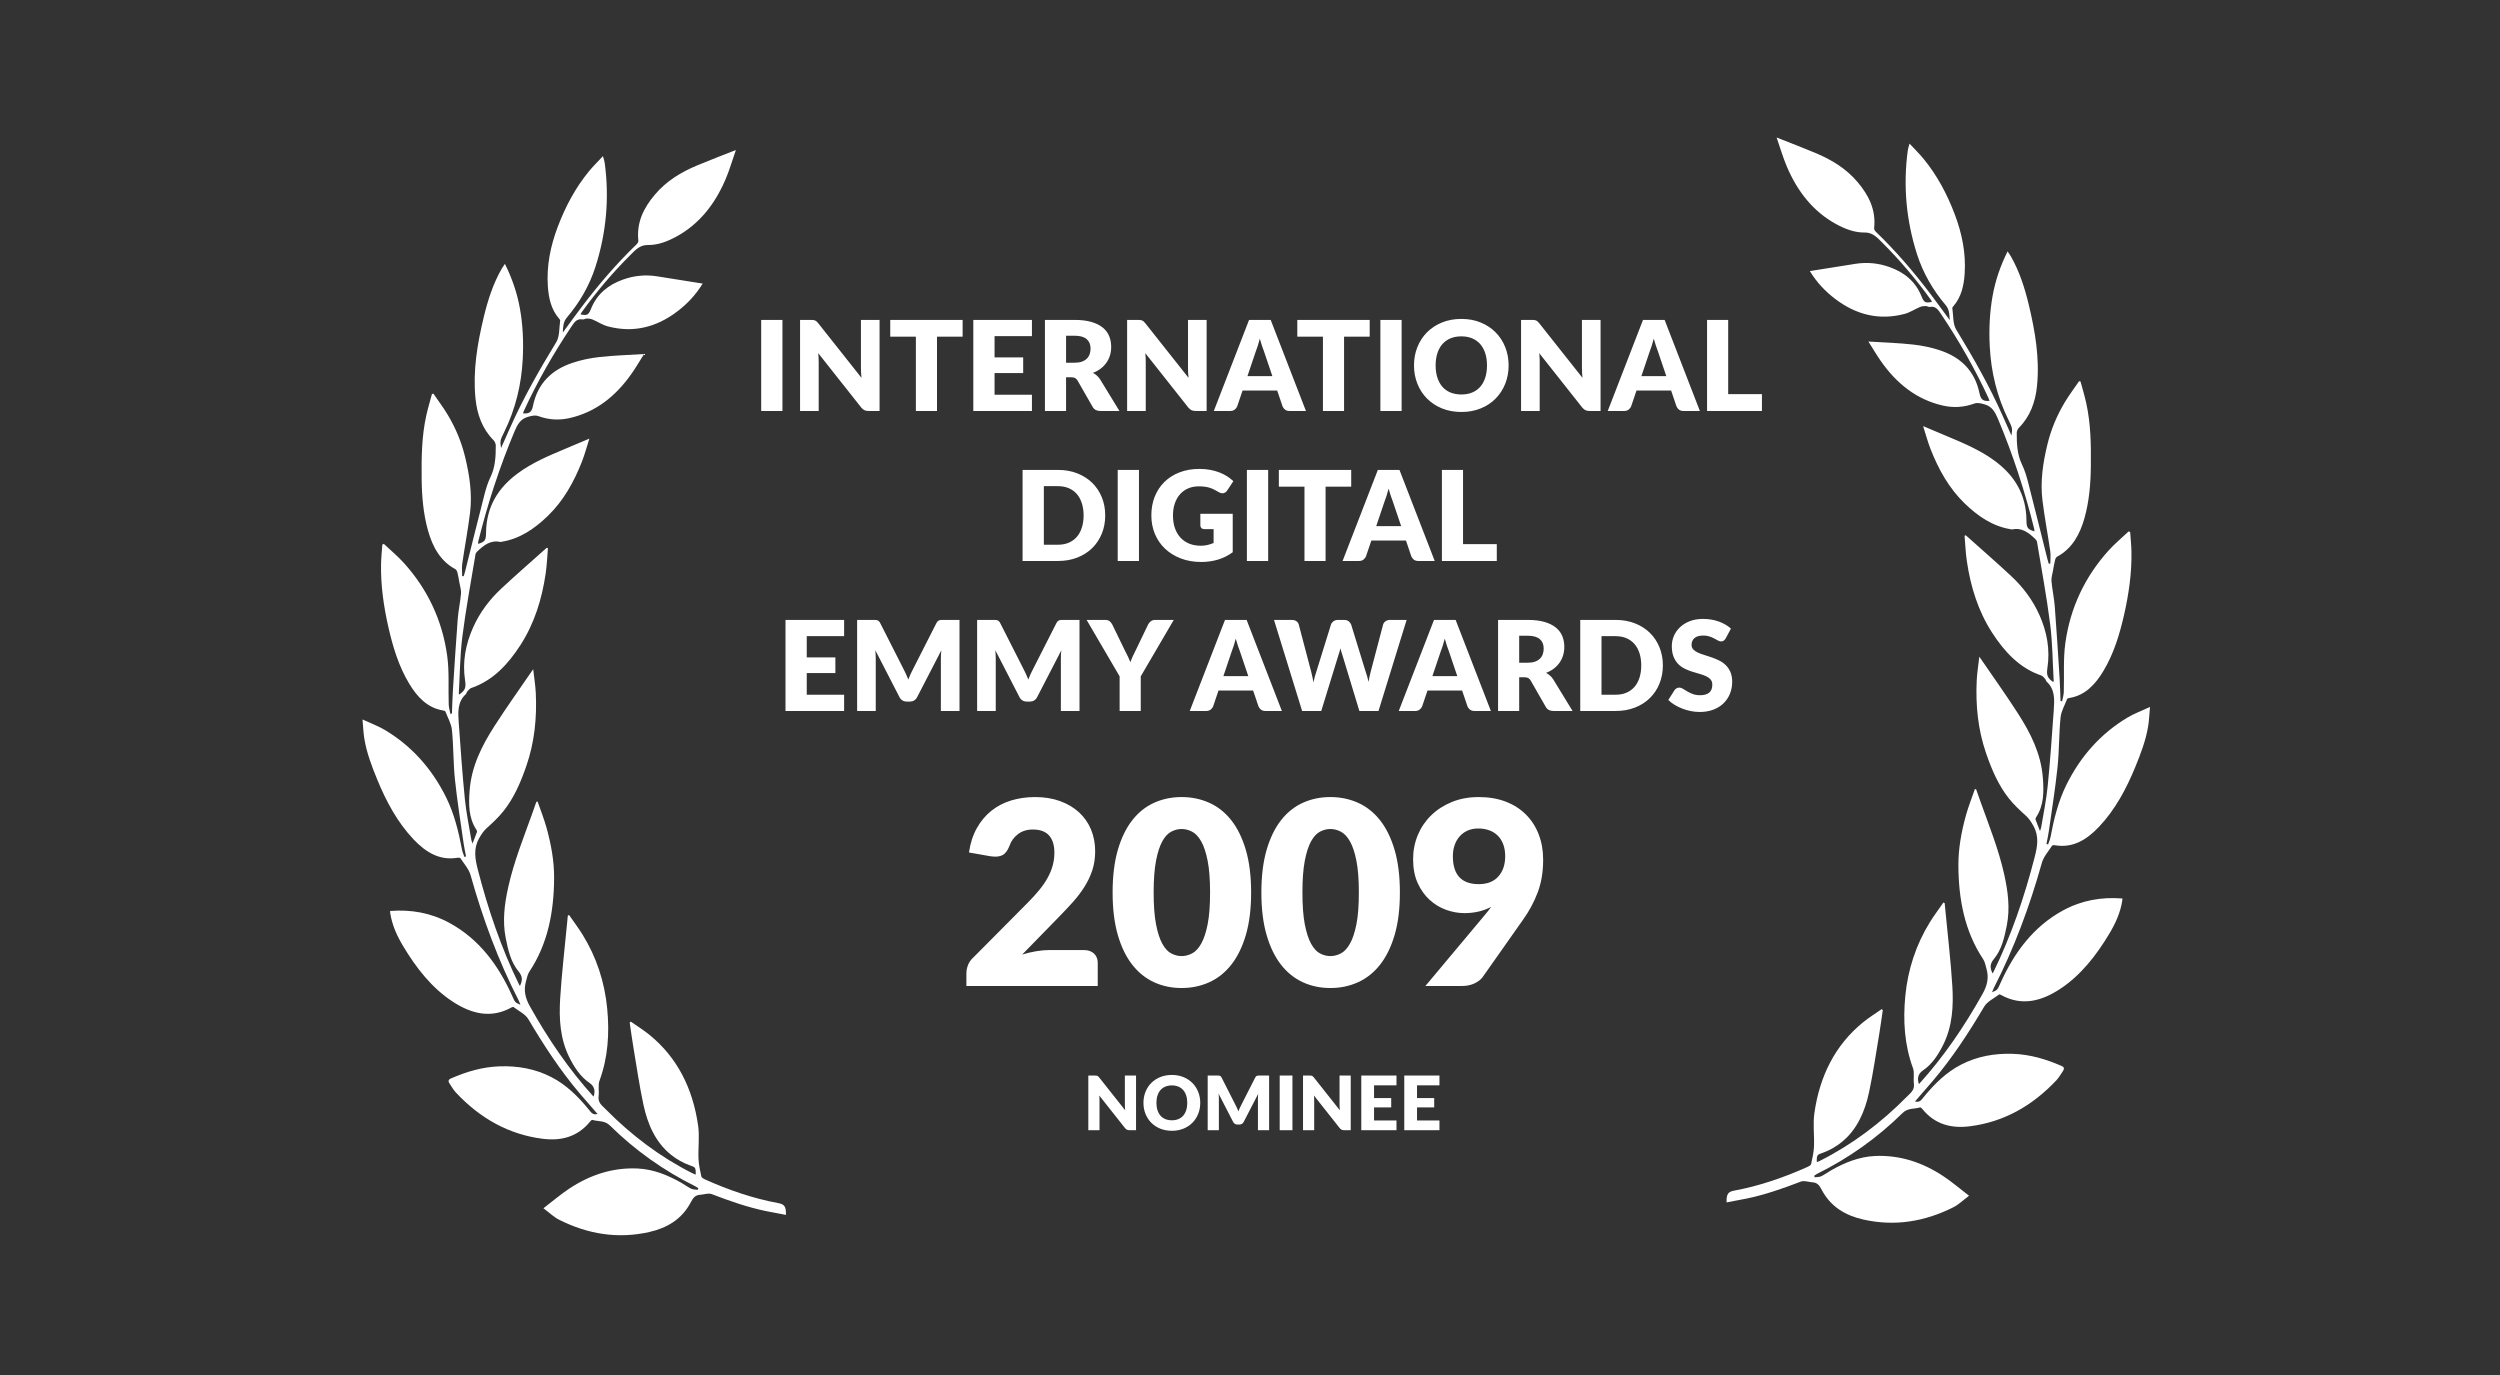
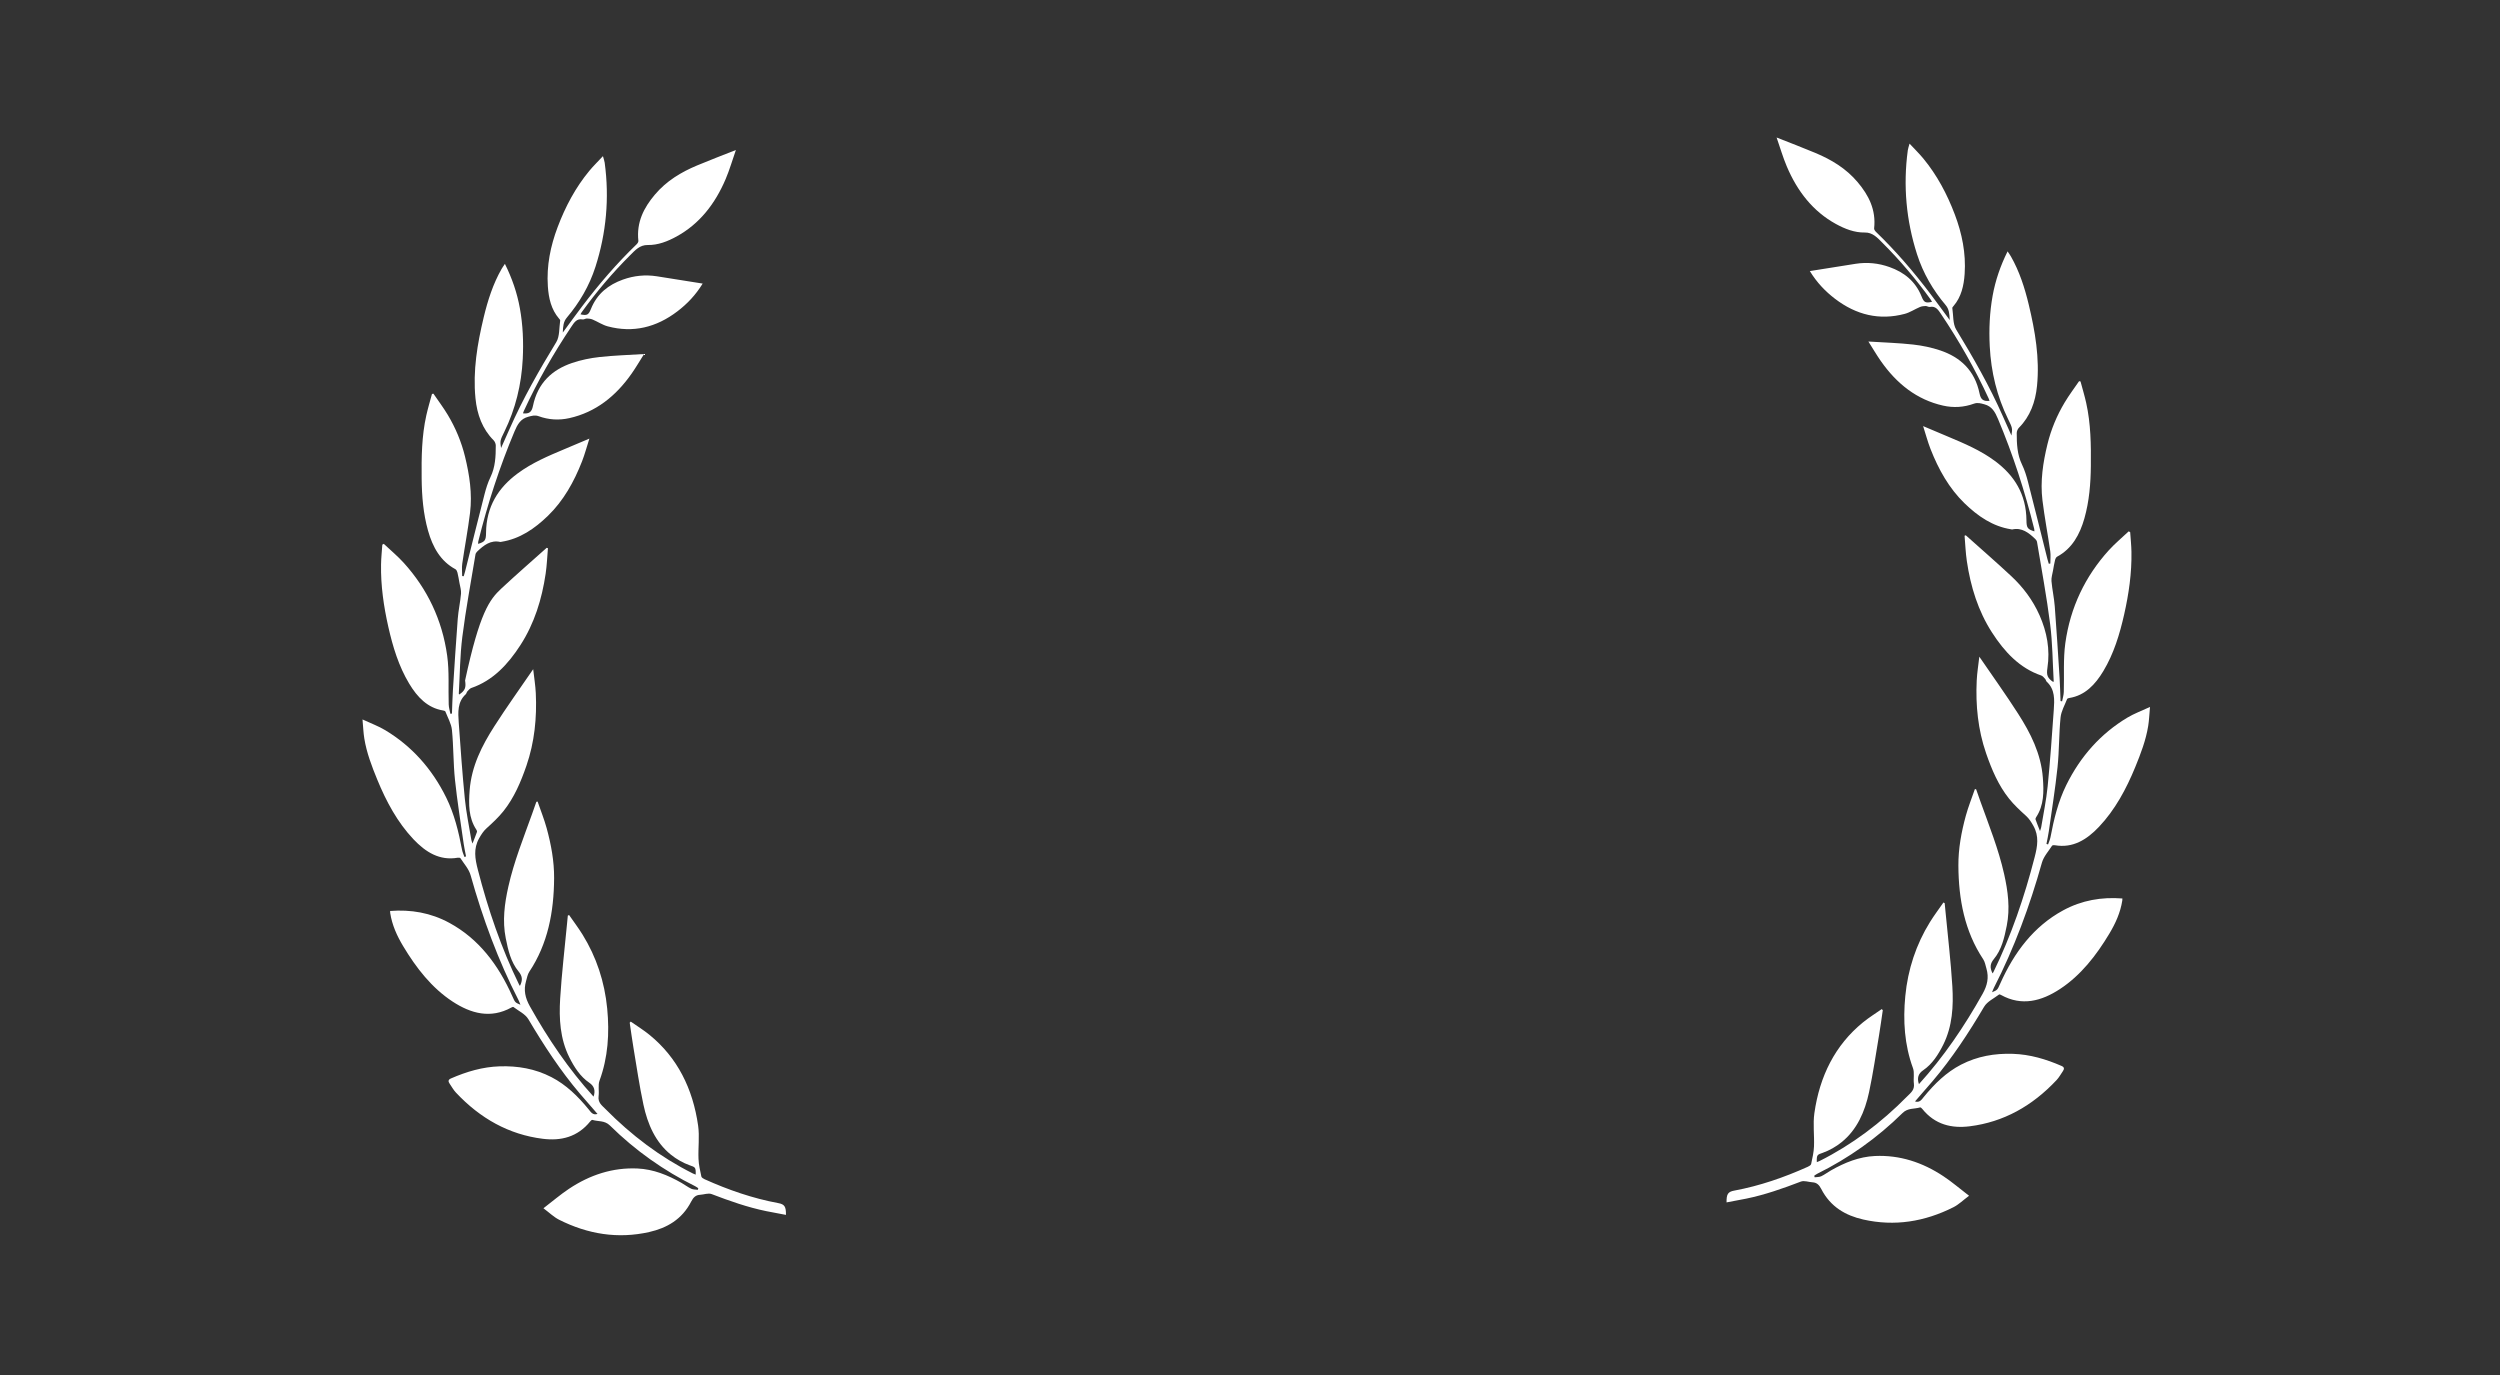
<svg xmlns="http://www.w3.org/2000/svg" xmlns:ns1="http://www.bohemiancoding.com/sketch/ns" width="200px" height="110px" viewBox="0 0 200 110" version="1.1">
  <rect x="0" y="0" width="200" height="110" fill="#333333" stroke="none" />
  <title>GS-EMMY2009</title>
  <desc>Created with Sketch.</desc>
  <defs />
  <g id="Page-1" stroke="none" stroke-width="1" fill="none" fill-rule="evenodd" ns1:type="MSPage">
    <g id="Awards" ns1:type="MSArtboardGroup" transform="translate(-457, -1099)">
      <g id="GS-EMMY2009" ns1:type="MSLayerGroup" transform="translate(457, 1099)">
        <g id="Palmes" transform="translate(29, 11)" fill="#FFFFFF" ns1:type="MSShapeGroup">
          <g id="Palme">
            <g transform="translate(0, 1)">
-               <path d="M26.655,81.971 C26.677,81.355 26.604,81.378 26.165,81.219 C25.637,81.028 25.116,80.733 24.668,80.371 C23.44,79.379 22.809,77.943 22.473,76.365 C22.151,74.859 21.93,73.327 21.674,71.805 C21.563,71.144 21.475,70.478 21.377,69.815 C21.404,69.785 21.432,69.756 21.459,69.727 C21.964,70.081 22.49,70.404 22.969,70.796 C25.192,72.611 26.429,75.089 26.85,78.053 C26.973,78.919 26.844,79.825 26.88,80.711 C26.898,81.184 27.01,81.655 27.108,82.12 C27.128,82.212 27.269,82.294 27.37,82.34 C29.274,83.197 31.228,83.871 33.262,84.249 C33.766,84.342 33.886,84.528 33.876,85.192 C33.347,85.091 32.825,84.999 32.305,84.892 C30.808,84.585 29.366,84.077 27.931,83.527 C27.661,83.424 27.315,83.567 27.003,83.584 C26.665,83.603 26.471,83.783 26.301,84.116 C25.565,85.553 24.348,86.243 22.938,86.562 C20.434,87.128 18.025,86.738 15.718,85.574 C15.308,85.367 14.956,85.02 14.475,84.661 C15.219,84.09 15.844,83.553 16.519,83.104 C18.201,81.985 20.025,81.389 22.007,81.48 C23.266,81.538 24.419,82.003 25.524,82.633 C25.787,82.783 26.033,82.974 26.304,83.101 C26.461,83.175 26.653,83.159 26.829,83.184 C26.84,83.141 26.851,83.099 26.861,83.056 C26.779,83.003 26.7,82.94 26.613,82.897 C24.115,81.657 21.832,80.049 19.793,78.039 C19.368,77.62 18.858,77.737 18.392,77.592 C18.347,77.579 18.264,77.655 18.22,77.71 C17.199,78.978 15.864,79.283 14.422,79.103 C11.72,78.766 9.416,77.479 7.473,75.405 C7.279,75.198 7.135,74.935 6.971,74.695 C6.846,74.514 6.845,74.376 7.07,74.278 C8.325,73.73 9.609,73.35 10.971,73.307 C12.415,73.261 13.802,73.492 15.119,74.173 C16.293,74.78 17.235,75.703 18.092,76.749 C18.268,76.964 18.423,77.237 18.8,77.115 C18.316,76.557 17.847,76.027 17.388,75.487 C15.834,73.658 14.513,71.639 13.273,69.544 C13.018,69.113 12.485,68.877 12.074,68.56 C12.043,68.537 11.962,68.574 11.912,68.601 C10.252,69.518 8.675,69.087 7.204,68.123 C5.543,67.034 4.301,65.444 3.246,63.681 C2.761,62.871 2.368,62.013 2.217,61.044 C2.209,60.995 2.211,60.944 2.208,60.878 C3.872,60.749 5.455,61.017 6.952,61.831 C9.294,63.104 10.862,65.172 11.987,67.7 C12.208,68.195 12.202,68.198 12.635,68.381 C12.572,68.227 12.534,68.112 12.48,68.007 C10.856,64.837 9.623,61.49 8.648,58.018 C8.508,57.521 8.123,57.104 7.838,56.661 C7.806,56.611 7.683,56.606 7.607,56.619 C6.176,56.866 5.058,56.179 4.082,55.147 C2.797,53.787 1.903,52.131 1.176,50.357 C0.743,49.299 0.332,48.23 0.145,47.081 C0.071,46.625 0.055,46.157 0,45.556 C0.679,45.872 1.277,46.088 1.819,46.415 C3.926,47.682 5.556,49.487 6.699,51.809 C7.343,53.115 7.69,54.534 7.962,55.98 C8,56.178 8.089,56.364 8.155,56.556 C8.198,56.542 8.241,56.527 8.284,56.513 C8.221,56.181 8.144,55.852 8.097,55.518 C7.855,53.808 7.579,52.102 7.398,50.384 C7.26,49.064 7.287,47.724 7.156,46.403 C7.105,45.895 6.821,45.413 6.632,44.925 C6.613,44.876 6.513,44.848 6.448,44.838 C5.203,44.636 4.385,43.773 3.732,42.686 C2.898,41.298 2.424,39.741 2.064,38.142 C1.695,36.505 1.455,34.846 1.484,33.153 C1.493,32.626 1.55,32.101 1.585,31.574 C1.624,31.552 1.663,31.529 1.702,31.506 C2.238,32.012 2.807,32.483 3.304,33.031 C5.174,35.098 6.376,37.576 6.774,40.453 C6.951,41.732 6.854,43.056 6.897,44.359 C6.905,44.61 6.985,44.857 7.032,45.106 C7.073,45.099 7.115,45.092 7.156,45.085 C7.181,44.469 7.193,43.852 7.232,43.237 C7.354,41.324 7.473,39.411 7.62,37.501 C7.672,36.828 7.823,36.164 7.882,35.491 C7.906,35.216 7.807,34.927 7.759,34.646 C7.71,34.365 7.664,34.082 7.596,33.806 C7.572,33.705 7.51,33.578 7.433,33.536 C6.245,32.897 5.617,31.78 5.243,30.453 C4.861,29.096 4.747,27.697 4.732,26.284 C4.714,24.585 4.735,22.889 5.106,21.226 C5.234,20.65 5.406,20.086 5.558,19.517 C5.596,19.509 5.635,19.501 5.673,19.493 C6.06,20.061 6.475,20.609 6.829,21.202 C7.444,22.231 7.913,23.345 8.203,24.535 C8.56,26.002 8.79,27.5 8.604,29.02 C8.437,30.384 8.177,31.734 7.98,33.095 C7.933,33.417 7.973,33.754 7.973,34.083 C8.014,34.089 8.056,34.094 8.097,34.099 C8.134,33.974 8.175,33.85 8.207,33.723 C8.723,31.666 9.231,29.607 9.759,27.554 C9.881,27.079 10.028,26.601 10.238,26.168 C10.627,25.367 10.662,24.509 10.662,23.641 C10.662,23.498 10.582,23.316 10.483,23.217 C9.585,22.314 9.166,21.157 9.038,19.868 C8.82,17.655 9.188,15.506 9.698,13.377 C10.023,12.023 10.444,10.713 11.125,9.518 C11.197,9.391 11.285,9.274 11.393,9.11 C11.967,10.266 12.367,11.427 12.589,12.656 C12.831,13.993 12.889,15.346 12.82,16.708 C12.716,18.768 12.24,20.713 11.352,22.531 C11.012,23.225 10.991,23.261 11.084,23.843 C11.327,23.297 11.544,22.814 11.758,22.33 C12.833,19.894 14.136,17.61 15.506,15.363 C15.78,14.914 15.727,14.222 15.815,13.64 C15.822,13.595 15.759,13.53 15.72,13.484 C15.097,12.76 14.891,11.852 14.828,10.904 C14.717,9.258 15.04,7.684 15.609,6.174 C16.231,4.526 17.045,2.997 18.144,1.67 C18.47,1.276 18.836,0.922 19.236,0.491 C19.297,0.717 19.355,0.867 19.376,1.022 C19.759,3.861 19.503,6.636 18.638,9.339 C18.147,10.872 17.355,12.216 16.351,13.404 C16.072,13.733 16.042,14.1 16.023,14.604 C16.574,13.856 17.058,13.186 17.555,12.528 C18.901,10.749 20.344,9.071 21.929,7.543 C21.998,7.477 22.079,7.355 22.07,7.271 C21.905,5.777 22.51,4.615 23.386,3.576 C24.319,2.468 25.497,1.769 26.762,1.238 C27.753,0.821 28.757,0.442 29.872,0 C29.584,0.827 29.363,1.593 29.056,2.316 C28.209,4.313 26.958,5.911 25.135,6.914 C24.405,7.315 23.635,7.616 22.82,7.601 C22.182,7.589 21.808,8.023 21.419,8.41 C20.009,9.815 18.713,11.342 17.532,12.984 C17.498,13.032 17.473,13.088 17.439,13.147 C17.964,13.265 18.085,13.191 18.272,12.724 C18.772,11.477 19.695,10.774 20.837,10.366 C21.722,10.05 22.626,9.96 23.547,10.103 C24.752,10.29 25.956,10.486 27.213,10.686 C26.649,11.609 25.972,12.311 25.201,12.901 C23.504,14.198 21.643,14.648 19.621,14.109 C19.202,13.997 18.817,13.736 18.41,13.563 C18.268,13.503 18.106,13.483 17.953,13.481 C17.837,13.478 17.715,13.575 17.607,13.554 C17.142,13.462 16.935,13.798 16.705,14.142 C15.273,16.278 13.994,18.517 12.904,20.885 C12.877,20.942 12.86,21.004 12.837,21.067 C13.329,21.124 13.536,20.967 13.634,20.486 C14.018,18.617 15.185,17.577 16.763,17.039 C17.472,16.798 18.218,16.645 18.957,16.563 C20.103,16.435 21.257,16.403 22.528,16.322 C22.169,16.888 21.873,17.398 21.538,17.877 C20.259,19.706 18.648,20.979 16.553,21.449 C15.713,21.638 14.895,21.586 14.092,21.296 C13.788,21.187 13.543,21.266 13.248,21.345 C12.645,21.507 12.396,21.954 12.159,22.518 C10.965,25.361 10.01,28.297 9.262,31.316 C9.248,31.376 9.253,31.441 9.249,31.511 C9.794,31.343 9.878,31.224 9.883,30.637 C9.902,28.526 10.864,27.021 12.406,25.879 C13.569,25.018 14.866,24.474 16.163,23.928 C16.793,23.663 17.422,23.396 18.151,23.088 C17.939,23.749 17.783,24.342 17.564,24.905 C16.921,26.552 16.078,28.057 14.842,29.258 C13.767,30.302 12.58,31.111 11.125,31.342 C11.09,31.347 11.053,31.363 11.02,31.356 C10.261,31.184 9.708,31.613 9.183,32.115 C9.118,32.177 9.052,32.269 9.038,32.357 C8.677,34.547 8.267,36.73 7.988,38.933 C7.797,40.44 7.791,41.975 7.704,43.497 C7.703,43.518 7.728,43.54 7.74,43.56 C8.212,43.242 8.293,43.005 8.207,42.438 C7.98,40.958 8.247,39.555 8.836,38.224 C9.378,36.998 10.163,35.963 11.103,35.087 C12.295,33.975 13.523,32.909 14.736,31.824 C14.769,31.835 14.802,31.846 14.835,31.857 C14.777,32.534 14.752,33.217 14.653,33.887 C14.351,35.942 13.749,37.875 12.644,39.593 C11.634,41.162 10.426,42.449 8.705,43.039 C8.584,43.08 8.483,43.208 8.388,43.312 C8.331,43.374 8.318,43.488 8.258,43.542 C7.59,44.152 7.641,44.985 7.698,45.798 C7.843,47.838 7.985,49.88 8.188,51.914 C8.297,53.011 8.527,54.093 8.705,55.181 C8.716,55.252 8.747,55.319 8.8,55.485 C8.943,55.118 9.057,54.839 9.157,54.555 C9.173,54.509 9.142,54.427 9.111,54.38 C8.476,53.422 8.488,52.327 8.572,51.226 C8.719,49.284 9.559,47.646 10.547,46.102 C11.522,44.577 12.576,43.113 13.655,41.535 C13.733,42.231 13.834,42.837 13.863,43.447 C13.957,45.432 13.761,47.376 13.117,49.25 C12.665,50.563 12.126,51.827 11.278,52.889 C10.874,53.395 10.396,53.837 9.921,54.266 C9.669,54.495 9.506,54.753 9.334,55.056 C8.859,55.897 9.003,56.7 9.227,57.571 C10.048,60.763 11.101,63.851 12.532,66.778 C12.549,66.811 12.573,66.84 12.595,66.872 C12.832,66.407 12.792,66.09 12.489,65.722 C11.866,64.968 11.652,64.019 11.46,63.06 C11.18,61.658 11.364,60.287 11.67,58.922 C12.12,56.915 12.882,55.031 13.567,53.116 C13.682,52.794 13.794,52.47 13.908,52.146 C13.941,52.139 13.975,52.132 14.008,52.124 C14.253,52.835 14.535,53.533 14.734,54.258 C15.09,55.558 15.337,56.889 15.329,58.254 C15.313,60.952 14.83,63.506 13.343,65.741 C13.205,65.948 13.159,66.232 13.085,66.485 C12.873,67.213 13.019,67.839 13.389,68.502 C14.851,71.115 16.508,73.552 18.485,75.731 C18.655,75.234 18.531,74.883 18.147,74.622 C17.418,74.124 16.941,73.38 16.537,72.569 C15.807,71.1 15.714,69.494 15.813,67.888 C15.936,65.887 16.174,63.894 16.363,61.897 C16.383,61.682 16.404,61.467 16.425,61.252 C16.459,61.235 16.492,61.217 16.525,61.199 C16.887,61.722 17.27,62.228 17.605,62.769 C18.713,64.56 19.371,66.546 19.577,68.691 C19.765,70.654 19.646,72.588 18.961,74.455 C18.828,74.817 18.943,75.28 18.888,75.688 C18.819,76.204 19.147,76.428 19.421,76.706 C21.513,78.829 23.835,80.576 26.43,81.878 C26.493,81.91 26.56,81.932 26.655,81.971" />
+               <path d="M26.655,81.971 C26.677,81.355 26.604,81.378 26.165,81.219 C25.637,81.028 25.116,80.733 24.668,80.371 C23.44,79.379 22.809,77.943 22.473,76.365 C22.151,74.859 21.93,73.327 21.674,71.805 C21.563,71.144 21.475,70.478 21.377,69.815 C21.404,69.785 21.432,69.756 21.459,69.727 C21.964,70.081 22.49,70.404 22.969,70.796 C25.192,72.611 26.429,75.089 26.85,78.053 C26.973,78.919 26.844,79.825 26.88,80.711 C26.898,81.184 27.01,81.655 27.108,82.12 C27.128,82.212 27.269,82.294 27.37,82.34 C29.274,83.197 31.228,83.871 33.262,84.249 C33.766,84.342 33.886,84.528 33.876,85.192 C33.347,85.091 32.825,84.999 32.305,84.892 C30.808,84.585 29.366,84.077 27.931,83.527 C27.661,83.424 27.315,83.567 27.003,83.584 C26.665,83.603 26.471,83.783 26.301,84.116 C25.565,85.553 24.348,86.243 22.938,86.562 C20.434,87.128 18.025,86.738 15.718,85.574 C15.308,85.367 14.956,85.02 14.475,84.661 C15.219,84.09 15.844,83.553 16.519,83.104 C18.201,81.985 20.025,81.389 22.007,81.48 C23.266,81.538 24.419,82.003 25.524,82.633 C25.787,82.783 26.033,82.974 26.304,83.101 C26.461,83.175 26.653,83.159 26.829,83.184 C26.84,83.141 26.851,83.099 26.861,83.056 C26.779,83.003 26.7,82.94 26.613,82.897 C24.115,81.657 21.832,80.049 19.793,78.039 C19.368,77.62 18.858,77.737 18.392,77.592 C18.347,77.579 18.264,77.655 18.22,77.71 C17.199,78.978 15.864,79.283 14.422,79.103 C11.72,78.766 9.416,77.479 7.473,75.405 C7.279,75.198 7.135,74.935 6.971,74.695 C6.846,74.514 6.845,74.376 7.07,74.278 C8.325,73.73 9.609,73.35 10.971,73.307 C12.415,73.261 13.802,73.492 15.119,74.173 C16.293,74.78 17.235,75.703 18.092,76.749 C18.268,76.964 18.423,77.237 18.8,77.115 C18.316,76.557 17.847,76.027 17.388,75.487 C15.834,73.658 14.513,71.639 13.273,69.544 C13.018,69.113 12.485,68.877 12.074,68.56 C12.043,68.537 11.962,68.574 11.912,68.601 C10.252,69.518 8.675,69.087 7.204,68.123 C5.543,67.034 4.301,65.444 3.246,63.681 C2.761,62.871 2.368,62.013 2.217,61.044 C2.209,60.995 2.211,60.944 2.208,60.878 C3.872,60.749 5.455,61.017 6.952,61.831 C9.294,63.104 10.862,65.172 11.987,67.7 C12.208,68.195 12.202,68.198 12.635,68.381 C12.572,68.227 12.534,68.112 12.48,68.007 C10.856,64.837 9.623,61.49 8.648,58.018 C8.508,57.521 8.123,57.104 7.838,56.661 C7.806,56.611 7.683,56.606 7.607,56.619 C6.176,56.866 5.058,56.179 4.082,55.147 C2.797,53.787 1.903,52.131 1.176,50.357 C0.743,49.299 0.332,48.23 0.145,47.081 C0.071,46.625 0.055,46.157 0,45.556 C0.679,45.872 1.277,46.088 1.819,46.415 C3.926,47.682 5.556,49.487 6.699,51.809 C7.343,53.115 7.69,54.534 7.962,55.98 C8,56.178 8.089,56.364 8.155,56.556 C8.198,56.542 8.241,56.527 8.284,56.513 C8.221,56.181 8.144,55.852 8.097,55.518 C7.855,53.808 7.579,52.102 7.398,50.384 C7.26,49.064 7.287,47.724 7.156,46.403 C7.105,45.895 6.821,45.413 6.632,44.925 C6.613,44.876 6.513,44.848 6.448,44.838 C5.203,44.636 4.385,43.773 3.732,42.686 C2.898,41.298 2.424,39.741 2.064,38.142 C1.695,36.505 1.455,34.846 1.484,33.153 C1.493,32.626 1.55,32.101 1.585,31.574 C1.624,31.552 1.663,31.529 1.702,31.506 C2.238,32.012 2.807,32.483 3.304,33.031 C5.174,35.098 6.376,37.576 6.774,40.453 C6.951,41.732 6.854,43.056 6.897,44.359 C6.905,44.61 6.985,44.857 7.032,45.106 C7.073,45.099 7.115,45.092 7.156,45.085 C7.181,44.469 7.193,43.852 7.232,43.237 C7.354,41.324 7.473,39.411 7.62,37.501 C7.672,36.828 7.823,36.164 7.882,35.491 C7.906,35.216 7.807,34.927 7.759,34.646 C7.71,34.365 7.664,34.082 7.596,33.806 C7.572,33.705 7.51,33.578 7.433,33.536 C6.245,32.897 5.617,31.78 5.243,30.453 C4.861,29.096 4.747,27.697 4.732,26.284 C4.714,24.585 4.735,22.889 5.106,21.226 C5.234,20.65 5.406,20.086 5.558,19.517 C5.596,19.509 5.635,19.501 5.673,19.493 C6.06,20.061 6.475,20.609 6.829,21.202 C7.444,22.231 7.913,23.345 8.203,24.535 C8.56,26.002 8.79,27.5 8.604,29.02 C8.437,30.384 8.177,31.734 7.98,33.095 C7.933,33.417 7.973,33.754 7.973,34.083 C8.014,34.089 8.056,34.094 8.097,34.099 C8.134,33.974 8.175,33.85 8.207,33.723 C8.723,31.666 9.231,29.607 9.759,27.554 C9.881,27.079 10.028,26.601 10.238,26.168 C10.627,25.367 10.662,24.509 10.662,23.641 C10.662,23.498 10.582,23.316 10.483,23.217 C9.585,22.314 9.166,21.157 9.038,19.868 C8.82,17.655 9.188,15.506 9.698,13.377 C10.023,12.023 10.444,10.713 11.125,9.518 C11.197,9.391 11.285,9.274 11.393,9.11 C11.967,10.266 12.367,11.427 12.589,12.656 C12.831,13.993 12.889,15.346 12.82,16.708 C12.716,18.768 12.24,20.713 11.352,22.531 C11.012,23.225 10.991,23.261 11.084,23.843 C11.327,23.297 11.544,22.814 11.758,22.33 C12.833,19.894 14.136,17.61 15.506,15.363 C15.78,14.914 15.727,14.222 15.815,13.64 C15.822,13.595 15.759,13.53 15.72,13.484 C15.097,12.76 14.891,11.852 14.828,10.904 C14.717,9.258 15.04,7.684 15.609,6.174 C16.231,4.526 17.045,2.997 18.144,1.67 C18.47,1.276 18.836,0.922 19.236,0.491 C19.297,0.717 19.355,0.867 19.376,1.022 C19.759,3.861 19.503,6.636 18.638,9.339 C18.147,10.872 17.355,12.216 16.351,13.404 C16.072,13.733 16.042,14.1 16.023,14.604 C16.574,13.856 17.058,13.186 17.555,12.528 C18.901,10.749 20.344,9.071 21.929,7.543 C21.998,7.477 22.079,7.355 22.07,7.271 C21.905,5.777 22.51,4.615 23.386,3.576 C24.319,2.468 25.497,1.769 26.762,1.238 C27.753,0.821 28.757,0.442 29.872,0 C29.584,0.827 29.363,1.593 29.056,2.316 C28.209,4.313 26.958,5.911 25.135,6.914 C24.405,7.315 23.635,7.616 22.82,7.601 C22.182,7.589 21.808,8.023 21.419,8.41 C20.009,9.815 18.713,11.342 17.532,12.984 C17.498,13.032 17.473,13.088 17.439,13.147 C17.964,13.265 18.085,13.191 18.272,12.724 C18.772,11.477 19.695,10.774 20.837,10.366 C21.722,10.05 22.626,9.96 23.547,10.103 C24.752,10.29 25.956,10.486 27.213,10.686 C26.649,11.609 25.972,12.311 25.201,12.901 C23.504,14.198 21.643,14.648 19.621,14.109 C19.202,13.997 18.817,13.736 18.41,13.563 C18.268,13.503 18.106,13.483 17.953,13.481 C17.837,13.478 17.715,13.575 17.607,13.554 C17.142,13.462 16.935,13.798 16.705,14.142 C15.273,16.278 13.994,18.517 12.904,20.885 C12.877,20.942 12.86,21.004 12.837,21.067 C13.329,21.124 13.536,20.967 13.634,20.486 C14.018,18.617 15.185,17.577 16.763,17.039 C17.472,16.798 18.218,16.645 18.957,16.563 C20.103,16.435 21.257,16.403 22.528,16.322 C22.169,16.888 21.873,17.398 21.538,17.877 C20.259,19.706 18.648,20.979 16.553,21.449 C15.713,21.638 14.895,21.586 14.092,21.296 C13.788,21.187 13.543,21.266 13.248,21.345 C12.645,21.507 12.396,21.954 12.159,22.518 C10.965,25.361 10.01,28.297 9.262,31.316 C9.248,31.376 9.253,31.441 9.249,31.511 C9.794,31.343 9.878,31.224 9.883,30.637 C9.902,28.526 10.864,27.021 12.406,25.879 C13.569,25.018 14.866,24.474 16.163,23.928 C16.793,23.663 17.422,23.396 18.151,23.088 C17.939,23.749 17.783,24.342 17.564,24.905 C16.921,26.552 16.078,28.057 14.842,29.258 C13.767,30.302 12.58,31.111 11.125,31.342 C11.09,31.347 11.053,31.363 11.02,31.356 C10.261,31.184 9.708,31.613 9.183,32.115 C9.118,32.177 9.052,32.269 9.038,32.357 C8.677,34.547 8.267,36.73 7.988,38.933 C7.797,40.44 7.791,41.975 7.704,43.497 C7.703,43.518 7.728,43.54 7.74,43.56 C8.212,43.242 8.293,43.005 8.207,42.438 C9.378,36.998 10.163,35.963 11.103,35.087 C12.295,33.975 13.523,32.909 14.736,31.824 C14.769,31.835 14.802,31.846 14.835,31.857 C14.777,32.534 14.752,33.217 14.653,33.887 C14.351,35.942 13.749,37.875 12.644,39.593 C11.634,41.162 10.426,42.449 8.705,43.039 C8.584,43.08 8.483,43.208 8.388,43.312 C8.331,43.374 8.318,43.488 8.258,43.542 C7.59,44.152 7.641,44.985 7.698,45.798 C7.843,47.838 7.985,49.88 8.188,51.914 C8.297,53.011 8.527,54.093 8.705,55.181 C8.716,55.252 8.747,55.319 8.8,55.485 C8.943,55.118 9.057,54.839 9.157,54.555 C9.173,54.509 9.142,54.427 9.111,54.38 C8.476,53.422 8.488,52.327 8.572,51.226 C8.719,49.284 9.559,47.646 10.547,46.102 C11.522,44.577 12.576,43.113 13.655,41.535 C13.733,42.231 13.834,42.837 13.863,43.447 C13.957,45.432 13.761,47.376 13.117,49.25 C12.665,50.563 12.126,51.827 11.278,52.889 C10.874,53.395 10.396,53.837 9.921,54.266 C9.669,54.495 9.506,54.753 9.334,55.056 C8.859,55.897 9.003,56.7 9.227,57.571 C10.048,60.763 11.101,63.851 12.532,66.778 C12.549,66.811 12.573,66.84 12.595,66.872 C12.832,66.407 12.792,66.09 12.489,65.722 C11.866,64.968 11.652,64.019 11.46,63.06 C11.18,61.658 11.364,60.287 11.67,58.922 C12.12,56.915 12.882,55.031 13.567,53.116 C13.682,52.794 13.794,52.47 13.908,52.146 C13.941,52.139 13.975,52.132 14.008,52.124 C14.253,52.835 14.535,53.533 14.734,54.258 C15.09,55.558 15.337,56.889 15.329,58.254 C15.313,60.952 14.83,63.506 13.343,65.741 C13.205,65.948 13.159,66.232 13.085,66.485 C12.873,67.213 13.019,67.839 13.389,68.502 C14.851,71.115 16.508,73.552 18.485,75.731 C18.655,75.234 18.531,74.883 18.147,74.622 C17.418,74.124 16.941,73.38 16.537,72.569 C15.807,71.1 15.714,69.494 15.813,67.888 C15.936,65.887 16.174,63.894 16.363,61.897 C16.383,61.682 16.404,61.467 16.425,61.252 C16.459,61.235 16.492,61.217 16.525,61.199 C16.887,61.722 17.27,62.228 17.605,62.769 C18.713,64.56 19.371,66.546 19.577,68.691 C19.765,70.654 19.646,72.588 18.961,74.455 C18.828,74.817 18.943,75.28 18.888,75.688 C18.819,76.204 19.147,76.428 19.421,76.706 C21.513,78.829 23.835,80.576 26.43,81.878 C26.493,81.91 26.56,81.932 26.655,81.971" />
            </g>
            <g transform="translate(126, 43.5) scale(-1, 1) translate(-126, -43.5) translate(109, 0)">
              <path d="M26.655,81.971 C26.677,81.355 26.604,81.378 26.165,81.219 C25.637,81.028 25.116,80.733 24.668,80.371 C23.44,79.379 22.809,77.943 22.473,76.365 C22.151,74.859 21.93,73.327 21.674,71.805 C21.563,71.144 21.475,70.478 21.377,69.815 C21.404,69.785 21.432,69.756 21.459,69.727 C21.964,70.081 22.49,70.404 22.969,70.796 C25.192,72.611 26.429,75.089 26.85,78.053 C26.973,78.919 26.844,79.825 26.88,80.711 C26.898,81.184 27.01,81.655 27.108,82.12 C27.128,82.212 27.269,82.294 27.37,82.34 C29.274,83.197 31.228,83.871 33.262,84.249 C33.766,84.342 33.886,84.528 33.876,85.192 C33.347,85.091 32.825,84.999 32.305,84.892 C30.808,84.585 29.366,84.077 27.931,83.527 C27.661,83.424 27.315,83.567 27.003,83.584 C26.665,83.603 26.471,83.783 26.301,84.116 C25.565,85.553 24.348,86.243 22.938,86.562 C20.434,87.128 18.025,86.738 15.718,85.574 C15.308,85.367 14.956,85.02 14.475,84.661 C15.219,84.09 15.844,83.553 16.519,83.104 C18.201,81.985 20.025,81.389 22.007,81.48 C23.266,81.538 24.419,82.003 25.524,82.633 C25.787,82.783 26.033,82.974 26.304,83.101 C26.461,83.175 26.653,83.159 26.829,83.184 C26.84,83.141 26.851,83.099 26.861,83.056 C26.779,83.003 26.7,82.94 26.613,82.897 C24.115,81.657 21.832,80.049 19.793,78.039 C19.368,77.62 18.858,77.737 18.392,77.592 C18.347,77.579 18.264,77.655 18.22,77.71 C17.199,78.978 15.864,79.283 14.422,79.103 C11.72,78.766 9.416,77.479 7.473,75.405 C7.279,75.198 7.135,74.935 6.971,74.695 C6.846,74.514 6.845,74.376 7.07,74.278 C8.325,73.73 9.609,73.35 10.971,73.307 C12.415,73.261 13.802,73.492 15.119,74.173 C16.293,74.78 17.235,75.703 18.092,76.749 C18.268,76.964 18.423,77.237 18.8,77.115 C18.316,76.557 17.847,76.027 17.388,75.487 C15.834,73.658 14.513,71.639 13.273,69.544 C13.018,69.113 12.485,68.877 12.074,68.56 C12.043,68.537 11.962,68.574 11.912,68.601 C10.252,69.518 8.675,69.087 7.204,68.123 C5.543,67.034 4.301,65.444 3.246,63.681 C2.761,62.871 2.368,62.013 2.217,61.044 C2.209,60.995 2.211,60.944 2.208,60.878 C3.872,60.749 5.455,61.017 6.952,61.831 C9.294,63.104 10.862,65.172 11.987,67.7 C12.208,68.195 12.202,68.198 12.635,68.381 C12.572,68.227 12.534,68.112 12.48,68.007 C10.856,64.837 9.623,61.49 8.648,58.018 C8.508,57.521 8.123,57.104 7.838,56.661 C7.806,56.611 7.683,56.606 7.607,56.619 C6.176,56.866 5.058,56.179 4.082,55.147 C2.797,53.787 1.903,52.131 1.176,50.357 C0.743,49.299 0.332,48.23 0.145,47.081 C0.071,46.625 0.055,46.157 0,45.556 C0.679,45.872 1.277,46.088 1.819,46.415 C3.926,47.682 5.556,49.487 6.699,51.809 C7.343,53.115 7.69,54.534 7.962,55.98 C8,56.178 8.089,56.364 8.155,56.556 C8.198,56.542 8.241,56.527 8.284,56.513 C8.221,56.181 8.144,55.852 8.097,55.518 C7.855,53.808 7.579,52.102 7.398,50.384 C7.26,49.064 7.287,47.724 7.156,46.403 C7.105,45.895 6.821,45.413 6.632,44.925 C6.613,44.876 6.513,44.848 6.448,44.838 C5.203,44.636 4.385,43.773 3.732,42.686 C2.898,41.298 2.424,39.741 2.064,38.142 C1.695,36.505 1.455,34.846 1.484,33.153 C1.493,32.626 1.55,32.101 1.585,31.574 C1.624,31.552 1.663,31.529 1.702,31.506 C2.238,32.012 2.807,32.483 3.304,33.031 C5.174,35.098 6.376,37.576 6.774,40.453 C6.951,41.732 6.854,43.056 6.897,44.359 C6.905,44.61 6.985,44.857 7.032,45.106 C7.073,45.099 7.115,45.092 7.156,45.085 C7.181,44.469 7.193,43.852 7.232,43.237 C7.354,41.324 7.473,39.411 7.62,37.501 C7.672,36.828 7.823,36.164 7.882,35.491 C7.906,35.216 7.807,34.927 7.759,34.646 C7.71,34.365 7.664,34.082 7.596,33.806 C7.572,33.705 7.51,33.578 7.433,33.536 C6.245,32.897 5.617,31.78 5.243,30.453 C4.861,29.096 4.747,27.697 4.732,26.284 C4.714,24.585 4.735,22.889 5.106,21.226 C5.234,20.65 5.406,20.086 5.558,19.517 C5.596,19.509 5.635,19.501 5.673,19.493 C6.06,20.061 6.475,20.609 6.829,21.202 C7.444,22.231 7.913,23.345 8.203,24.535 C8.56,26.002 8.79,27.5 8.604,29.02 C8.437,30.384 8.177,31.734 7.98,33.095 C7.933,33.417 7.973,33.754 7.973,34.083 C8.014,34.089 8.056,34.094 8.097,34.099 C8.134,33.974 8.175,33.85 8.207,33.723 C8.723,31.666 9.231,29.607 9.759,27.554 C9.881,27.079 10.028,26.601 10.238,26.168 C10.627,25.367 10.662,24.509 10.662,23.641 C10.662,23.498 10.582,23.316 10.483,23.217 C9.585,22.314 9.166,21.157 9.038,19.868 C8.82,17.655 9.188,15.506 9.698,13.377 C10.023,12.023 10.444,10.713 11.125,9.518 C11.197,9.391 11.285,9.274 11.393,9.11 C11.967,10.266 12.367,11.427 12.589,12.656 C12.831,13.993 12.889,15.346 12.82,16.708 C12.716,18.768 12.24,20.713 11.352,22.531 C11.012,23.225 10.991,23.261 11.084,23.843 C11.327,23.297 11.544,22.814 11.758,22.33 C12.833,19.894 14.136,17.61 15.506,15.363 C15.78,14.914 15.727,14.222 15.815,13.64 C15.822,13.595 15.759,13.53 15.72,13.484 C15.097,12.76 14.891,11.852 14.828,10.904 C14.717,9.258 15.04,7.684 15.609,6.174 C16.231,4.526 17.045,2.997 18.144,1.67 C18.47,1.276 18.836,0.922 19.236,0.491 C19.297,0.717 19.355,0.867 19.376,1.022 C19.759,3.861 19.503,6.636 18.638,9.339 C18.147,10.872 17.355,12.216 16.351,13.404 C16.072,13.733 16.042,14.1 16.023,14.604 C16.574,13.856 17.058,13.186 17.555,12.528 C18.901,10.749 20.344,9.071 21.929,7.543 C21.998,7.477 22.079,7.355 22.07,7.271 C21.905,5.777 22.51,4.615 23.386,3.576 C24.319,2.468 25.497,1.769 26.762,1.238 C27.753,0.821 28.757,0.442 29.872,0 C29.584,0.827 29.363,1.593 29.056,2.316 C28.209,4.313 26.958,5.911 25.135,6.914 C24.405,7.315 23.635,7.616 22.82,7.601 C22.182,7.589 21.808,8.023 21.419,8.41 C20.009,9.815 18.713,11.342 17.532,12.984 C17.498,13.032 17.473,13.088 17.439,13.147 C17.964,13.265 18.085,13.191 18.272,12.724 C18.772,11.477 19.695,10.774 20.837,10.366 C21.722,10.05 22.626,9.96 23.547,10.103 C24.752,10.29 25.956,10.486 27.213,10.686 C26.649,11.609 25.972,12.311 25.201,12.901 C23.504,14.198 21.643,14.648 19.621,14.109 C19.202,13.997 18.817,13.736 18.41,13.563 C18.268,13.503 18.106,13.483 17.953,13.481 C17.837,13.478 17.715,13.575 17.607,13.554 C17.142,13.462 16.935,13.798 16.705,14.142 C15.273,16.278 13.994,18.517 12.904,20.885 C12.877,20.942 12.86,21.004 12.837,21.067 C13.329,21.124 13.536,20.967 13.634,20.486 C14.018,18.617 15.185,17.577 16.763,17.039 C17.472,16.798 18.218,16.645 18.957,16.563 C20.103,16.435 21.257,16.403 22.528,16.322 C22.169,16.888 21.873,17.398 21.538,17.877 C20.259,19.706 18.648,20.979 16.553,21.449 C15.713,21.638 14.895,21.586 14.092,21.296 C13.788,21.187 13.543,21.266 13.248,21.345 C12.645,21.507 12.396,21.954 12.159,22.518 C10.965,25.361 10.01,28.297 9.262,31.316 C9.248,31.376 9.253,31.441 9.249,31.511 C9.794,31.343 9.878,31.224 9.883,30.637 C9.902,28.526 10.864,27.021 12.406,25.879 C13.569,25.018 14.866,24.474 16.163,23.928 C16.793,23.663 17.422,23.396 18.151,23.088 C17.939,23.749 17.783,24.342 17.564,24.905 C16.921,26.552 16.078,28.057 14.842,29.258 C13.767,30.302 12.58,31.111 11.125,31.342 C11.09,31.347 11.053,31.363 11.02,31.356 C10.261,31.184 9.708,31.613 9.183,32.115 C9.118,32.177 9.052,32.269 9.038,32.357 C8.677,34.547 8.267,36.73 7.988,38.933 C7.797,40.44 7.791,41.975 7.704,43.497 C7.703,43.518 7.728,43.54 7.74,43.56 C8.212,43.242 8.293,43.005 8.207,42.438 C7.98,40.958 8.247,39.555 8.836,38.224 C9.378,36.998 10.163,35.963 11.103,35.087 C12.295,33.975 13.523,32.909 14.736,31.824 C14.769,31.835 14.802,31.846 14.835,31.857 C14.777,32.534 14.752,33.217 14.653,33.887 C14.351,35.942 13.749,37.875 12.644,39.593 C11.634,41.162 10.426,42.449 8.705,43.039 C8.584,43.08 8.483,43.208 8.388,43.312 C8.331,43.374 8.318,43.488 8.258,43.542 C7.59,44.152 7.641,44.985 7.698,45.798 C7.843,47.838 7.985,49.88 8.188,51.914 C8.297,53.011 8.527,54.093 8.705,55.181 C8.716,55.252 8.747,55.319 8.8,55.485 C8.943,55.118 9.057,54.839 9.157,54.555 C9.173,54.509 9.142,54.427 9.111,54.38 C8.476,53.422 8.488,52.327 8.572,51.226 C8.719,49.284 9.559,47.646 10.547,46.102 C11.522,44.577 12.576,43.113 13.655,41.535 C13.733,42.231 13.834,42.837 13.863,43.447 C13.957,45.432 13.761,47.376 13.117,49.25 C12.665,50.563 12.126,51.827 11.278,52.889 C10.874,53.395 10.396,53.837 9.921,54.266 C9.669,54.495 9.506,54.753 9.334,55.056 C8.859,55.897 9.003,56.7 9.227,57.571 C10.048,60.763 11.101,63.851 12.532,66.778 C12.549,66.811 12.573,66.84 12.595,66.872 C12.832,66.407 12.792,66.09 12.489,65.722 C11.866,64.968 11.652,64.019 11.46,63.06 C11.18,61.658 11.364,60.287 11.67,58.922 C12.12,56.915 12.882,55.031 13.567,53.116 C13.682,52.794 13.794,52.47 13.908,52.146 C13.941,52.139 13.975,52.132 14.008,52.124 C14.253,52.835 14.535,53.533 14.734,54.258 C15.09,55.558 15.337,56.889 15.329,58.254 C15.313,60.952 14.83,63.506 13.343,65.741 C13.205,65.948 13.159,66.232 13.085,66.485 C12.873,67.213 13.019,67.839 13.389,68.502 C14.851,71.115 16.508,73.552 18.485,75.731 C18.655,75.234 18.531,74.883 18.147,74.622 C17.418,74.124 16.941,73.38 16.537,72.569 C15.807,71.1 15.714,69.494 15.813,67.888 C15.936,65.887 16.174,63.894 16.363,61.897 C16.383,61.682 16.404,61.467 16.425,61.252 C16.459,61.235 16.492,61.217 16.525,61.199 C16.887,61.722 17.27,62.228 17.605,62.769 C18.713,64.56 19.371,66.546 19.577,68.691 C19.765,70.654 19.646,72.588 18.961,74.455 C18.828,74.817 18.943,75.28 18.888,75.688 C18.819,76.204 19.147,76.428 19.421,76.706 C21.513,78.829 23.835,80.576 26.43,81.878 C26.493,81.91 26.56,81.932 26.655,81.971" />
            </g>
          </g>
-           <path d="M33.595,21.878 L31.895,21.878 L31.895,14.593 L33.595,14.593 L33.595,21.878 Z M41.365,14.593 L41.365,21.878 L40.485,21.878 C40.355,21.878 40.246,21.857 40.157,21.816 C40.069,21.774 39.982,21.701 39.895,21.598 L36.46,17.253 C36.473,17.383 36.483,17.509 36.487,17.631 C36.492,17.752 36.495,17.866 36.495,17.973 L36.495,21.878 L35.005,21.878 L35.005,14.593 L35.895,14.593 C35.968,14.593 36.03,14.596 36.08,14.603 C36.13,14.61 36.175,14.622 36.215,14.641 C36.255,14.659 36.293,14.685 36.33,14.718 C36.367,14.751 36.408,14.796 36.455,14.853 L39.92,19.228 C39.903,19.088 39.892,18.952 39.885,18.821 C39.878,18.689 39.875,18.565 39.875,18.448 L39.875,14.593 L41.365,14.593 Z M48.01,15.933 L45.96,15.933 L45.96,21.878 L44.27,21.878 L44.27,15.933 L42.22,15.933 L42.22,14.593 L48.01,14.593 L48.01,15.933 Z M50.565,15.893 L50.565,17.593 L52.855,17.593 L52.855,18.843 L50.565,18.843 L50.565,20.578 L53.555,20.578 L53.555,21.878 L48.865,21.878 L48.865,14.593 L53.555,14.593 L53.555,15.893 L50.565,15.893 Z M56.965,18.018 C57.195,18.018 57.391,17.989 57.553,17.931 C57.714,17.872 57.847,17.791 57.95,17.688 C58.053,17.585 58.128,17.464 58.175,17.326 C58.222,17.187 58.245,17.038 58.245,16.878 C58.245,16.558 58.141,16.308 57.932,16.128 C57.724,15.948 57.402,15.858 56.965,15.858 L56.285,15.858 L56.285,18.018 L56.965,18.018 Z M60.555,21.878 L59.025,21.878 C58.742,21.878 58.538,21.771 58.415,21.558 L57.205,19.443 C57.148,19.353 57.085,19.287 57.015,19.246 C56.945,19.204 56.845,19.183 56.715,19.183 L56.285,19.183 L56.285,21.878 L54.595,21.878 L54.595,14.593 L56.965,14.593 C57.492,14.593 57.941,14.647 58.312,14.756 C58.684,14.864 58.987,15.015 59.222,15.208 C59.458,15.401 59.628,15.63 59.735,15.893 C59.842,16.156 59.895,16.443 59.895,16.753 C59.895,16.99 59.863,17.213 59.8,17.423 C59.737,17.633 59.643,17.827 59.52,18.006 C59.397,18.184 59.244,18.343 59.062,18.483 C58.881,18.623 58.672,18.738 58.435,18.828 C58.545,18.885 58.648,18.956 58.745,19.041 C58.842,19.126 58.928,19.226 59.005,19.343 L60.555,21.878 Z M67.53,14.593 L67.53,21.878 L66.65,21.878 C66.52,21.878 66.411,21.857 66.323,21.816 C66.234,21.774 66.147,21.701 66.06,21.598 L62.625,17.253 C62.638,17.383 62.648,17.509 62.653,17.631 C62.657,17.752 62.66,17.866 62.66,17.973 L62.66,21.878 L61.17,21.878 L61.17,14.593 L62.06,14.593 C62.133,14.593 62.195,14.596 62.245,14.603 C62.295,14.61 62.34,14.622 62.38,14.641 C62.42,14.659 62.458,14.685 62.495,14.718 C62.532,14.751 62.573,14.796 62.62,14.853 L66.085,19.228 C66.068,19.088 66.057,18.952 66.05,18.821 C66.043,18.689 66.04,18.565 66.04,18.448 L66.04,14.593 L67.53,14.593 Z M72.79,19.093 L72.115,17.098 C72.065,16.971 72.012,16.822 71.955,16.651 C71.898,16.479 71.842,16.293 71.785,16.093 C71.735,16.296 71.682,16.485 71.625,16.658 C71.568,16.831 71.515,16.981 71.465,17.108 L70.795,19.093 L72.79,19.093 Z M75.475,21.878 L74.165,21.878 C74.018,21.878 73.9,21.844 73.81,21.776 C73.72,21.707 73.652,21.62 73.605,21.513 L73.175,20.243 L70.405,20.243 L69.975,21.513 C69.938,21.606 69.873,21.691 69.778,21.766 C69.682,21.841 69.565,21.878 69.425,21.878 L68.105,21.878 L70.925,14.593 L72.655,14.593 L75.475,21.878 Z M80.575,15.933 L78.525,15.933 L78.525,21.878 L76.835,21.878 L76.835,15.933 L74.785,15.933 L74.785,14.593 L80.575,14.593 L80.575,15.933 Z M83.13,21.878 L81.43,21.878 L81.43,14.593 L83.13,14.593 L83.13,21.878 Z M91.69,18.233 C91.69,18.76 91.599,19.25 91.418,19.703 C91.236,20.156 90.98,20.551 90.65,20.886 C90.32,21.221 89.923,21.483 89.457,21.673 C88.992,21.863 88.477,21.958 87.91,21.958 C87.343,21.958 86.827,21.863 86.36,21.673 C85.893,21.483 85.494,21.221 85.162,20.886 C84.831,20.551 84.574,20.156 84.392,19.703 C84.211,19.25 84.12,18.76 84.12,18.233 C84.12,17.706 84.211,17.216 84.392,16.763 C84.574,16.31 84.831,15.916 85.162,15.583 C85.494,15.25 85.893,14.988 86.36,14.798 C86.827,14.608 87.343,14.513 87.91,14.513 C88.477,14.513 88.992,14.609 89.457,14.801 C89.923,14.992 90.32,15.255 90.65,15.588 C90.98,15.921 91.236,16.315 91.418,16.768 C91.599,17.221 91.69,17.71 91.69,18.233 L91.69,18.233 Z M89.96,18.233 C89.96,17.873 89.913,17.549 89.82,17.261 C89.727,16.972 89.593,16.728 89.418,16.528 C89.242,16.328 89.028,16.175 88.775,16.068 C88.522,15.961 88.233,15.908 87.91,15.908 C87.583,15.908 87.293,15.961 87.037,16.068 C86.782,16.175 86.568,16.328 86.392,16.528 C86.217,16.728 86.083,16.972 85.99,17.261 C85.897,17.549 85.85,17.873 85.85,18.233 C85.85,18.596 85.897,18.922 85.99,19.211 C86.083,19.499 86.217,19.743 86.392,19.943 C86.568,20.143 86.782,20.296 87.037,20.401 C87.293,20.506 87.583,20.558 87.91,20.558 C88.233,20.558 88.522,20.506 88.775,20.401 C89.028,20.296 89.242,20.143 89.418,19.943 C89.593,19.743 89.727,19.499 89.82,19.211 C89.913,18.922 89.96,18.596 89.96,18.233 L89.96,18.233 Z M99.045,14.593 L99.045,21.878 L98.165,21.878 C98.035,21.878 97.926,21.857 97.838,21.816 C97.749,21.774 97.662,21.701 97.575,21.598 L94.14,17.253 C94.153,17.383 94.162,17.509 94.168,17.631 C94.172,17.752 94.175,17.866 94.175,17.973 L94.175,21.878 L92.685,21.878 L92.685,14.593 L93.575,14.593 C93.648,14.593 93.71,14.596 93.76,14.603 C93.81,14.61 93.855,14.622 93.895,14.641 C93.935,14.659 93.973,14.685 94.01,14.718 C94.047,14.751 94.088,14.796 94.135,14.853 L97.6,19.228 C97.583,19.088 97.572,18.952 97.565,18.821 C97.558,18.689 97.555,18.565 97.555,18.448 L97.555,14.593 L99.045,14.593 Z M104.305,19.093 L103.63,17.098 C103.58,16.971 103.527,16.822 103.47,16.651 C103.413,16.479 103.357,16.293 103.3,16.093 C103.25,16.296 103.197,16.485 103.14,16.658 C103.083,16.831 103.03,16.981 102.98,17.108 L102.31,19.093 L104.305,19.093 Z M106.99,21.878 L105.68,21.878 C105.533,21.878 105.415,21.844 105.325,21.776 C105.235,21.707 105.167,21.62 105.12,21.513 L104.69,20.243 L101.92,20.243 L101.49,21.513 C101.453,21.606 101.388,21.691 101.293,21.766 C101.198,21.841 101.08,21.878 100.94,21.878 L99.62,21.878 L102.44,14.593 L104.17,14.593 L106.99,21.878 Z M111.955,20.528 L111.955,21.878 L107.565,21.878 L107.565,14.593 L109.255,14.593 L109.255,20.528 L111.955,20.528 Z M59.417,30.233 C59.417,30.76 59.327,31.246 59.145,31.691 C58.963,32.136 58.708,32.521 58.377,32.846 C58.047,33.171 57.65,33.424 57.185,33.606 C56.72,33.787 56.204,33.878 55.638,33.878 L52.807,33.878 L52.807,26.593 L55.638,26.593 C56.204,26.593 56.72,26.685 57.185,26.868 C57.65,27.051 58.047,27.305 58.377,27.628 C58.708,27.951 58.963,28.336 59.145,28.781 C59.327,29.226 59.417,29.71 59.417,30.233 L59.417,30.233 Z M57.688,30.233 C57.688,29.873 57.641,29.548 57.547,29.258 C57.454,28.968 57.32,28.722 57.145,28.521 C56.97,28.319 56.756,28.164 56.502,28.056 C56.249,27.947 55.961,27.893 55.638,27.893 L54.508,27.893 L54.508,32.578 L55.638,32.578 C55.961,32.578 56.249,32.524 56.502,32.416 C56.756,32.307 56.97,32.152 57.145,31.951 C57.32,31.749 57.454,31.503 57.547,31.213 C57.641,30.923 57.688,30.596 57.688,30.233 L57.688,30.233 Z M62.117,33.878 L60.417,33.878 L60.417,26.593 L62.117,26.593 L62.117,33.878 Z M67.028,30.103 L69.618,30.103 L69.618,33.178 C69.244,33.451 68.847,33.65 68.425,33.773 C68.003,33.896 67.563,33.958 67.103,33.958 C66.502,33.958 65.957,33.864 65.465,33.676 C64.973,33.487 64.553,33.227 64.203,32.896 C63.852,32.564 63.583,32.171 63.392,31.716 C63.202,31.261 63.108,30.766 63.108,30.233 C63.108,29.69 63.197,29.191 63.377,28.736 C63.558,28.281 63.815,27.888 64.15,27.558 C64.485,27.228 64.89,26.971 65.365,26.788 C65.84,26.605 66.371,26.513 66.957,26.513 C67.261,26.513 67.546,26.538 67.812,26.588 C68.079,26.638 68.325,26.706 68.55,26.793 C68.775,26.88 68.981,26.983 69.168,27.103 C69.354,27.223 69.521,27.353 69.668,27.493 L69.177,28.238 C69.101,28.355 69.002,28.426 68.88,28.453 C68.758,28.48 68.628,28.45 68.487,28.363 C68.354,28.283 68.228,28.214 68.11,28.156 C67.992,28.097 67.871,28.05 67.748,28.013 C67.624,27.976 67.494,27.95 67.358,27.933 C67.221,27.916 67.068,27.908 66.897,27.908 C66.581,27.908 66.296,27.964 66.043,28.076 C65.789,28.187 65.573,28.345 65.395,28.548 C65.217,28.751 65.079,28.996 64.983,29.281 C64.886,29.566 64.838,29.883 64.838,30.233 C64.838,30.62 64.891,30.963 64.998,31.263 C65.104,31.563 65.255,31.816 65.45,32.023 C65.645,32.23 65.878,32.387 66.15,32.496 C66.422,32.604 66.722,32.658 67.052,32.658 C67.256,32.658 67.44,32.638 67.605,32.598 C67.77,32.558 67.931,32.505 68.088,32.438 L68.088,31.333 L67.368,31.333 C67.261,31.333 67.178,31.305 67.118,31.248 C67.057,31.191 67.028,31.12 67.028,31.033 L67.028,30.103 Z M72.453,33.878 L70.752,33.878 L70.752,26.593 L72.453,26.593 L72.453,33.878 Z M79.097,27.933 L77.047,27.933 L77.047,33.878 L75.358,33.878 L75.358,27.933 L73.308,27.933 L73.308,26.593 L79.097,26.593 L79.097,27.933 Z M83.093,31.093 L82.418,29.098 C82.367,28.971 82.314,28.822 82.257,28.651 C82.201,28.479 82.144,28.293 82.088,28.093 C82.037,28.296 81.984,28.485 81.927,28.658 C81.871,28.831 81.818,28.981 81.767,29.108 L81.097,31.093 L83.093,31.093 Z M85.778,33.878 L84.468,33.878 C84.321,33.878 84.203,33.844 84.112,33.776 C84.022,33.707 83.954,33.62 83.907,33.513 L83.478,32.243 L80.707,32.243 L80.278,33.513 C80.241,33.606 80.175,33.691 80.08,33.766 C79.985,33.841 79.868,33.878 79.728,33.878 L78.407,33.878 L81.228,26.593 L82.957,26.593 L85.778,33.878 Z M90.743,32.528 L90.743,33.878 L86.353,33.878 L86.353,26.593 L88.043,26.593 L88.043,32.528 L90.743,32.528 Z M35.54,39.893 L35.54,41.593 L37.83,41.593 L37.83,42.843 L35.54,42.843 L35.54,44.578 L38.53,44.578 L38.53,45.878 L33.84,45.878 L33.84,38.593 L38.53,38.593 L38.53,39.893 L35.54,39.893 Z M47.76,38.593 L47.76,45.878 L46.27,45.878 L46.27,41.688 C46.27,41.591 46.273,41.486 46.278,41.373 C46.282,41.26 46.292,41.145 46.305,41.028 L44.37,44.773 C44.31,44.89 44.229,44.978 44.127,45.038 C44.026,45.098 43.91,45.128 43.78,45.128 L43.55,45.128 C43.42,45.128 43.304,45.098 43.203,45.038 C43.101,44.978 43.02,44.89 42.96,44.773 L41.025,41.018 C41.035,41.138 41.043,41.256 41.05,41.371 C41.057,41.486 41.06,41.591 41.06,41.688 L41.06,45.878 L39.57,45.878 L39.57,38.593 L40.86,38.593 C40.933,38.593 40.997,38.595 41.053,38.598 C41.108,38.601 41.157,38.611 41.2,38.628 C41.243,38.645 41.282,38.671 41.318,38.706 C41.353,38.741 41.387,38.79 41.42,38.853 L43.295,42.548 C43.362,42.675 43.426,42.806 43.487,42.943 C43.549,43.08 43.608,43.22 43.665,43.363 C43.722,43.216 43.781,43.073 43.843,42.933 C43.904,42.793 43.97,42.66 44.04,42.533 L45.91,38.853 C45.943,38.79 45.977,38.741 46.013,38.706 C46.048,38.671 46.087,38.645 46.13,38.628 C46.173,38.611 46.222,38.601 46.278,38.598 C46.333,38.595 46.397,38.593 46.47,38.593 L47.76,38.593 Z M57.36,38.593 L57.36,45.878 L55.87,45.878 L55.87,41.688 C55.87,41.591 55.873,41.486 55.877,41.373 C55.883,41.26 55.892,41.145 55.905,41.028 L53.97,44.773 C53.91,44.89 53.829,44.978 53.727,45.038 C53.626,45.098 53.51,45.128 53.38,45.128 L53.15,45.128 C53.02,45.128 52.904,45.098 52.803,45.038 C52.701,44.978 52.62,44.89 52.56,44.773 L50.625,41.018 C50.635,41.138 50.643,41.256 50.65,41.371 C50.657,41.486 50.66,41.591 50.66,41.688 L50.66,45.878 L49.17,45.878 L49.17,38.593 L50.46,38.593 C50.533,38.593 50.597,38.595 50.653,38.598 C50.708,38.601 50.757,38.611 50.8,38.628 C50.843,38.645 50.882,38.671 50.917,38.706 C50.953,38.741 50.987,38.79 51.02,38.853 L52.895,42.548 C52.962,42.675 53.026,42.806 53.087,42.943 C53.149,43.08 53.208,43.22 53.265,43.363 C53.322,43.216 53.381,43.073 53.443,42.933 C53.504,42.793 53.57,42.66 53.64,42.533 L55.51,38.853 C55.543,38.79 55.577,38.741 55.612,38.706 C55.648,38.671 55.687,38.645 55.73,38.628 C55.773,38.611 55.822,38.601 55.877,38.598 C55.933,38.595 55.997,38.593 56.07,38.593 L57.36,38.593 Z M62.26,43.108 L62.26,45.878 L60.57,45.878 L60.57,43.108 L57.93,38.593 L59.42,38.593 C59.567,38.593 59.682,38.627 59.767,38.696 C59.853,38.764 59.923,38.851 59.98,38.958 L61.01,41.078 C61.097,41.245 61.175,41.401 61.245,41.546 C61.315,41.691 61.377,41.833 61.43,41.973 C61.48,41.83 61.537,41.686 61.602,41.541 C61.668,41.396 61.743,41.241 61.83,41.078 L62.85,38.958 C62.873,38.915 62.902,38.871 62.935,38.828 C62.968,38.785 63.007,38.746 63.053,38.711 C63.098,38.676 63.149,38.647 63.208,38.626 C63.266,38.604 63.33,38.593 63.4,38.593 L64.9,38.593 L62.26,43.108 Z M70.865,43.093 L70.19,41.098 C70.14,40.971 70.087,40.822 70.03,40.651 C69.973,40.479 69.917,40.293 69.86,40.093 C69.81,40.296 69.757,40.485 69.7,40.658 C69.643,40.831 69.59,40.981 69.54,41.108 L68.87,43.093 L70.865,43.093 Z M73.55,45.878 L72.24,45.878 C72.093,45.878 71.975,45.844 71.885,45.776 C71.795,45.707 71.727,45.62 71.68,45.513 L71.25,44.243 L68.48,44.243 L68.05,45.513 C68.013,45.606 67.948,45.691 67.853,45.766 C67.757,45.841 67.64,45.878 67.5,45.878 L66.18,45.878 L69,38.593 L70.73,38.593 L73.55,45.878 Z M83.53,38.593 L81.28,45.878 L79.75,45.878 L78.38,41.363 C78.353,41.293 78.328,41.216 78.305,41.131 C78.282,41.046 78.258,40.956 78.235,40.863 C78.212,40.956 78.188,41.046 78.165,41.131 C78.142,41.216 78.117,41.293 78.09,41.363 L76.7,45.878 L75.17,45.878 L72.92,38.593 L74.34,38.593 C74.487,38.593 74.609,38.626 74.707,38.693 C74.806,38.76 74.87,38.848 74.9,38.958 L75.9,42.758 C75.93,42.878 75.96,43.009 75.99,43.151 C76.02,43.292 76.05,43.44 76.08,43.593 C76.14,43.28 76.213,43.001 76.3,42.758 L77.48,38.958 C77.51,38.865 77.574,38.781 77.672,38.706 C77.771,38.631 77.89,38.593 78.03,38.593 L78.53,38.593 C78.677,38.593 78.795,38.627 78.885,38.696 C78.975,38.764 79.043,38.851 79.09,38.958 L80.26,42.758 C80.347,42.991 80.42,43.256 80.48,43.553 C80.507,43.403 80.534,43.262 80.562,43.131 C80.591,42.999 80.62,42.875 80.65,42.758 L81.65,38.958 C81.677,38.861 81.74,38.776 81.84,38.703 C81.94,38.63 82.06,38.593 82.2,38.593 L83.53,38.593 Z M87.585,43.093 L86.91,41.098 C86.86,40.971 86.807,40.822 86.75,40.651 C86.693,40.479 86.637,40.293 86.58,40.093 C86.53,40.296 86.477,40.485 86.42,40.658 C86.363,40.831 86.31,40.981 86.26,41.108 L85.59,43.093 L87.585,43.093 Z M90.27,45.878 L88.96,45.878 C88.813,45.878 88.695,45.844 88.605,45.776 C88.515,45.707 88.447,45.62 88.4,45.513 L87.97,44.243 L85.2,44.243 L84.77,45.513 C84.733,45.606 84.668,45.691 84.573,45.766 C84.477,45.841 84.36,45.878 84.22,45.878 L82.9,45.878 L85.72,38.593 L87.45,38.593 L90.27,45.878 Z M93.215,42.018 C93.445,42.018 93.641,41.989 93.802,41.931 C93.964,41.872 94.097,41.791 94.2,41.688 C94.303,41.585 94.378,41.464 94.425,41.326 C94.472,41.187 94.495,41.038 94.495,40.878 C94.495,40.558 94.391,40.308 94.183,40.128 C93.974,39.948 93.652,39.858 93.215,39.858 L92.535,39.858 L92.535,42.018 L93.215,42.018 Z M96.805,45.878 L95.275,45.878 C94.992,45.878 94.788,45.771 94.665,45.558 L93.455,43.443 C93.398,43.353 93.335,43.287 93.265,43.246 C93.195,43.204 93.095,43.183 92.965,43.183 L92.535,43.183 L92.535,45.878 L90.845,45.878 L90.845,38.593 L93.215,38.593 C93.742,38.593 94.191,38.647 94.562,38.756 C94.934,38.864 95.237,39.015 95.472,39.208 C95.708,39.401 95.878,39.63 95.985,39.893 C96.092,40.156 96.145,40.443 96.145,40.753 C96.145,40.99 96.113,41.213 96.05,41.423 C95.987,41.633 95.893,41.827 95.77,42.006 C95.647,42.184 95.494,42.343 95.312,42.483 C95.131,42.623 94.922,42.738 94.685,42.828 C94.795,42.885 94.898,42.956 94.995,43.041 C95.092,43.126 95.178,43.226 95.255,43.343 L96.805,45.878 Z M104.03,42.233 C104.03,42.76 103.939,43.246 103.757,43.691 C103.576,44.136 103.32,44.521 102.99,44.846 C102.66,45.171 102.263,45.424 101.797,45.606 C101.332,45.787 100.817,45.878 100.25,45.878 L97.42,45.878 L97.42,38.593 L100.25,38.593 C100.817,38.593 101.332,38.685 101.797,38.868 C102.263,39.051 102.66,39.305 102.99,39.628 C103.32,39.951 103.576,40.336 103.757,40.781 C103.939,41.226 104.03,41.71 104.03,42.233 L104.03,42.233 Z M102.3,42.233 C102.3,41.873 102.253,41.548 102.16,41.258 C102.067,40.968 101.933,40.722 101.757,40.521 C101.582,40.319 101.368,40.164 101.115,40.056 C100.862,39.947 100.573,39.893 100.25,39.893 L99.12,39.893 L99.12,44.578 L100.25,44.578 C100.573,44.578 100.862,44.524 101.115,44.416 C101.368,44.307 101.582,44.152 101.757,43.951 C101.933,43.749 102.067,43.503 102.16,43.213 C102.253,42.923 102.3,42.596 102.3,42.233 L102.3,42.233 Z M109.055,40.073 C109.005,40.153 108.953,40.213 108.897,40.253 C108.843,40.293 108.772,40.313 108.685,40.313 C108.608,40.313 108.526,40.289 108.438,40.241 C108.349,40.192 108.249,40.138 108.138,40.078 C108.026,40.018 107.898,39.964 107.755,39.916 C107.612,39.867 107.448,39.843 107.265,39.843 C106.948,39.843 106.713,39.911 106.558,40.046 C106.402,40.181 106.325,40.363 106.325,40.593 C106.325,40.74 106.372,40.861 106.465,40.958 C106.558,41.055 106.681,41.138 106.832,41.208 C106.984,41.278 107.157,41.342 107.353,41.401 C107.548,41.459 107.747,41.524 107.95,41.596 C108.153,41.667 108.352,41.751 108.547,41.848 C108.743,41.945 108.916,42.068 109.067,42.218 C109.219,42.368 109.342,42.551 109.435,42.766 C109.528,42.981 109.575,43.24 109.575,43.543 C109.575,43.88 109.517,44.195 109.4,44.488 C109.283,44.781 109.114,45.037 108.892,45.256 C108.671,45.474 108.398,45.646 108.073,45.771 C107.747,45.896 107.378,45.958 106.965,45.958 C106.738,45.958 106.508,45.935 106.272,45.888 C106.037,45.841 105.81,45.776 105.59,45.691 C105.37,45.606 105.163,45.505 104.97,45.388 C104.777,45.271 104.608,45.141 104.465,44.998 L104.965,44.208 C105.005,44.151 105.058,44.104 105.123,44.066 C105.188,44.027 105.258,44.008 105.335,44.008 C105.435,44.008 105.536,44.04 105.638,44.103 C105.739,44.166 105.854,44.236 105.983,44.313 C106.111,44.39 106.258,44.46 106.425,44.523 C106.592,44.586 106.788,44.618 107.015,44.618 C107.322,44.618 107.56,44.551 107.73,44.416 C107.9,44.281 107.985,44.066 107.985,43.773 C107.985,43.603 107.938,43.465 107.845,43.358 C107.752,43.251 107.629,43.163 107.478,43.093 C107.326,43.023 107.153,42.961 106.96,42.908 C106.767,42.855 106.568,42.796 106.365,42.731 C106.162,42.666 105.963,42.586 105.77,42.491 C105.577,42.396 105.404,42.271 105.252,42.116 C105.101,41.961 104.978,41.767 104.885,41.536 C104.792,41.304 104.745,41.018 104.745,40.678 C104.745,40.405 104.8,40.138 104.91,39.878 C105.02,39.618 105.182,39.386 105.395,39.183 C105.608,38.98 105.87,38.817 106.18,38.696 C106.49,38.574 106.845,38.513 107.245,38.513 C107.468,38.513 107.686,38.531 107.897,38.566 C108.109,38.601 108.31,38.652 108.5,38.721 C108.69,38.789 108.867,38.871 109.032,38.966 C109.198,39.061 109.345,39.168 109.475,39.288 L109.055,40.073 Z" id="INTERNATIONAL-DIGITA" />
-           <path d="M57.711,65.005 C58.053,65.005 58.323,65.099 58.521,65.287 C58.719,65.475 58.819,65.723 58.819,66.031 L58.819,67.878 L48.312,67.878 L48.312,66.852 C48.312,66.654 48.353,66.442 48.436,66.216 C48.518,65.99 48.661,65.785 48.866,65.6 L53.176,61.26 C53.545,60.891 53.866,60.539 54.14,60.204 C54.414,59.868 54.639,59.538 54.817,59.213 C54.995,58.889 55.128,58.564 55.217,58.239 C55.306,57.914 55.351,57.57 55.351,57.208 C55.351,56.613 55.209,56.156 54.925,55.838 C54.641,55.52 54.208,55.361 53.627,55.361 C53.155,55.361 52.757,55.486 52.432,55.735 C52.107,55.985 51.883,56.295 51.76,56.664 C51.616,57.04 51.428,57.29 51.195,57.413 C50.963,57.536 50.631,57.563 50.2,57.495 L48.518,57.197 C48.627,56.452 48.837,55.802 49.149,55.248 C49.46,54.694 49.846,54.232 50.308,53.863 C50.77,53.494 51.298,53.218 51.893,53.037 C52.488,52.856 53.128,52.765 53.812,52.765 C54.55,52.765 55.216,52.873 55.807,53.088 C56.399,53.304 56.903,53.603 57.321,53.986 C57.738,54.369 58.058,54.826 58.28,55.356 C58.502,55.886 58.613,56.469 58.613,57.105 C58.613,57.652 58.536,58.158 58.383,58.624 C58.229,59.089 58.018,59.532 57.752,59.952 C57.485,60.373 57.175,60.78 56.823,61.173 C56.471,61.566 56.096,61.965 55.7,62.368 L52.775,65.364 C53.152,65.248 53.524,65.159 53.894,65.098 C54.263,65.036 54.605,65.005 54.92,65.005 L57.711,65.005 Z M71.09,60.399 C71.09,61.705 70.949,62.837 70.669,63.795 C70.388,64.752 70,65.546 69.504,66.175 C69.009,66.804 68.42,67.273 67.74,67.581 C67.059,67.888 66.322,68.042 65.529,68.042 C64.735,68.042 64.002,67.888 63.328,67.581 C62.654,67.273 62.071,66.804 61.579,66.175 C61.086,65.546 60.701,64.752 60.424,63.795 C60.147,62.837 60.009,61.705 60.009,60.399 C60.009,59.092 60.147,57.96 60.424,57.002 C60.701,56.045 61.086,55.251 61.579,54.622 C62.071,53.993 62.654,53.526 63.328,53.222 C64.002,52.917 64.735,52.765 65.529,52.765 C66.322,52.765 67.059,52.917 67.74,53.222 C68.42,53.526 69.009,53.993 69.504,54.622 C70,55.251 70.388,56.045 70.669,57.002 C70.949,57.96 71.09,59.092 71.09,60.399 L71.09,60.399 Z M67.806,60.399 C67.806,59.366 67.741,58.519 67.611,57.859 C67.481,57.199 67.309,56.681 67.093,56.305 C66.878,55.929 66.633,55.67 66.36,55.53 C66.086,55.39 65.809,55.32 65.529,55.32 C65.248,55.32 64.973,55.39 64.703,55.53 C64.433,55.67 64.193,55.929 63.985,56.305 C63.776,56.681 63.608,57.199 63.482,57.859 C63.355,58.519 63.292,59.366 63.292,60.399 C63.292,61.438 63.355,62.286 63.482,62.943 C63.608,63.6 63.776,64.118 63.985,64.497 C64.193,64.877 64.433,65.137 64.703,65.277 C64.973,65.417 65.248,65.487 65.529,65.487 C65.809,65.487 66.086,65.417 66.36,65.277 C66.633,65.137 66.878,64.877 67.093,64.497 C67.309,64.118 67.481,63.6 67.611,62.943 C67.741,62.286 67.806,61.438 67.806,60.399 L67.806,60.399 Z M82.991,60.399 C82.991,61.705 82.851,62.837 82.571,63.795 C82.29,64.752 81.902,65.546 81.406,66.175 C80.91,66.804 80.322,67.273 79.641,67.581 C78.961,67.888 78.224,68.042 77.43,68.042 C76.637,68.042 75.903,67.888 75.23,67.581 C74.556,67.273 73.973,66.804 73.48,66.175 C72.988,65.546 72.603,64.752 72.326,63.795 C72.049,62.837 71.91,61.705 71.91,60.399 C71.91,59.092 72.049,57.96 72.326,57.002 C72.603,56.045 72.988,55.251 73.48,54.622 C73.973,53.993 74.556,53.526 75.23,53.222 C75.903,52.917 76.637,52.765 77.43,52.765 C78.224,52.765 78.961,52.917 79.641,53.222 C80.322,53.526 80.91,53.993 81.406,54.622 C81.902,55.251 82.29,56.045 82.571,57.002 C82.851,57.96 82.991,59.092 82.991,60.399 L82.991,60.399 Z M79.708,60.399 C79.708,59.366 79.643,58.519 79.513,57.859 C79.383,57.199 79.21,56.681 78.995,56.305 C78.779,55.929 78.535,55.67 78.261,55.53 C77.988,55.39 77.711,55.32 77.43,55.32 C77.15,55.32 76.875,55.39 76.604,55.53 C76.334,55.67 76.095,55.929 75.886,56.305 C75.678,56.681 75.51,57.199 75.383,57.859 C75.257,58.519 75.194,59.366 75.194,60.399 C75.194,61.438 75.257,62.286 75.383,62.943 C75.51,63.6 75.678,64.118 75.886,64.497 C76.095,64.877 76.334,65.137 76.604,65.277 C76.875,65.417 77.15,65.487 77.43,65.487 C77.711,65.487 77.988,65.417 78.261,65.277 C78.535,65.137 78.779,64.877 78.995,64.497 C79.21,64.118 79.383,63.6 79.513,62.943 C79.643,62.286 79.708,61.438 79.708,60.399 L79.708,60.399 Z M87.229,57.495 C87.229,58.986 87.919,59.732 89.301,59.732 C89.978,59.732 90.5,59.528 90.866,59.121 C91.232,58.714 91.415,58.172 91.415,57.495 C91.415,57.132 91.362,56.813 91.256,56.536 C91.15,56.259 91.003,56.028 90.814,55.843 C90.626,55.658 90.399,55.518 90.132,55.422 C89.865,55.327 89.575,55.279 89.26,55.279 C88.939,55.279 88.653,55.335 88.403,55.448 C88.154,55.561 87.942,55.717 87.767,55.915 C87.593,56.113 87.459,56.348 87.367,56.618 C87.275,56.888 87.229,57.18 87.229,57.495 L87.229,57.495 Z M89.773,62.215 C89.869,62.098 89.961,61.985 90.05,61.876 C90.139,61.767 90.221,61.657 90.296,61.548 C89.667,61.883 88.952,62.05 88.152,62.05 C87.666,62.05 87.181,61.963 86.695,61.789 C86.209,61.614 85.77,61.349 85.377,60.994 C84.983,60.638 84.664,60.19 84.417,59.65 C84.171,59.109 84.048,58.47 84.048,57.731 C84.048,57.054 84.173,56.414 84.422,55.812 C84.672,55.21 85.028,54.684 85.49,54.232 C85.951,53.781 86.504,53.423 87.147,53.16 C87.789,52.897 88.508,52.765 89.301,52.765 C90.108,52.765 90.83,52.888 91.466,53.134 C92.102,53.381 92.641,53.726 93.082,54.171 C93.523,54.615 93.862,55.144 94.098,55.756 C94.334,56.368 94.452,57.043 94.452,57.782 C94.452,58.76 94.305,59.636 94.01,60.409 C93.716,61.182 93.323,61.91 92.831,62.594 L89.609,67.17 C89.465,67.368 89.248,67.536 88.957,67.673 C88.667,67.81 88.337,67.878 87.967,67.878 L85.033,67.878 L89.773,62.215 Z" id="2009" />
-           <path d="M61.883,75.044 L61.883,79.415 L61.355,79.415 C61.276,79.415 61.211,79.402 61.158,79.377 C61.105,79.352 61.053,79.309 61.001,79.247 L58.94,76.64 C58.947,76.718 58.953,76.793 58.956,76.866 C58.959,76.939 58.961,77.008 58.961,77.072 L58.961,79.415 L58.066,79.415 L58.066,75.044 L58.6,75.044 C58.645,75.044 58.681,75.046 58.712,75.05 C58.742,75.054 58.768,75.061 58.792,75.072 C58.817,75.083 58.839,75.099 58.861,75.119 C58.884,75.139 58.908,75.166 58.937,75.2 L61.016,77.825 C61.005,77.741 60.998,77.659 60.995,77.58 C60.99,77.501 60.989,77.427 60.989,77.357 L60.989,75.044 L61.883,75.044 Z M67.019,77.228 C67.019,77.544 66.964,77.838 66.855,78.11 C66.746,78.382 66.593,78.618 66.394,78.819 C66.196,79.02 65.958,79.178 65.679,79.292 C65.4,79.406 65.091,79.463 64.751,79.463 C64.41,79.463 64.101,79.406 63.821,79.292 C63.54,79.178 63.301,79.02 63.102,78.819 C62.903,78.618 62.749,78.382 62.64,78.11 C62.531,77.838 62.477,77.544 62.477,77.228 C62.477,76.912 62.531,76.618 62.64,76.346 C62.749,76.074 62.903,75.838 63.102,75.638 C63.301,75.438 63.54,75.281 63.821,75.167 C64.101,75.053 64.41,74.996 64.751,74.996 C65.091,74.996 65.4,75.053 65.679,75.168 C65.958,75.283 66.196,75.441 66.394,75.641 C66.593,75.841 66.746,76.077 66.855,76.349 C66.964,76.621 67.019,76.914 67.019,77.228 L67.019,77.228 Z M65.981,77.228 C65.981,77.012 65.953,76.817 65.897,76.644 C65.84,76.471 65.76,76.325 65.655,76.205 C65.55,76.085 65.422,75.993 65.269,75.929 C65.117,75.865 64.945,75.833 64.751,75.833 C64.554,75.833 64.38,75.865 64.227,75.929 C64.074,75.993 63.945,76.085 63.84,76.205 C63.735,76.325 63.655,76.471 63.599,76.644 C63.542,76.817 63.514,77.012 63.514,77.228 C63.514,77.446 63.542,77.641 63.599,77.814 C63.655,77.987 63.735,78.134 63.84,78.254 C63.945,78.374 64.074,78.465 64.227,78.528 C64.38,78.591 64.554,78.623 64.751,78.623 C64.945,78.623 65.117,78.591 65.269,78.528 C65.422,78.465 65.55,78.374 65.655,78.254 C65.76,78.134 65.84,77.987 65.897,77.814 C65.953,77.641 65.981,77.446 65.981,77.228 L65.981,77.228 Z M72.529,75.044 L72.529,79.415 L71.635,79.415 L71.635,76.901 C71.635,76.843 71.637,76.78 71.64,76.712 C71.643,76.644 71.648,76.575 71.656,76.505 L70.496,78.752 C70.459,78.822 70.411,78.875 70.35,78.911 C70.289,78.947 70.22,78.965 70.141,78.965 L70.004,78.965 C69.925,78.965 69.856,78.947 69.795,78.911 C69.734,78.875 69.686,78.822 69.65,78.752 L68.489,76.499 C68.495,76.571 68.499,76.641 68.504,76.71 C68.507,76.779 68.51,76.843 68.51,76.901 L68.51,79.415 L67.615,79.415 L67.615,75.044 L68.389,75.044 C68.434,75.044 68.472,75.045 68.505,75.047 C68.538,75.049 68.567,75.055 68.594,75.065 C68.62,75.075 68.643,75.09 68.664,75.111 C68.685,75.132 68.705,75.162 68.725,75.2 L69.85,77.417 C69.891,77.493 69.929,77.572 69.966,77.654 C70.003,77.736 70.038,77.82 70.073,77.906 C70.107,77.818 70.142,77.732 70.179,77.648 C70.216,77.564 70.255,77.484 70.297,77.408 L71.419,75.2 C71.44,75.162 71.46,75.132 71.481,75.111 C71.502,75.09 71.525,75.075 71.552,75.065 C71.578,75.055 71.607,75.049 71.64,75.047 C71.673,75.045 71.711,75.044 71.755,75.044 L72.529,75.044 Z M74.395,79.415 L73.376,79.415 L73.376,75.044 L74.395,75.044 L74.395,79.415 Z M79.058,75.044 L79.058,79.415 L78.529,79.415 C78.451,79.415 78.386,79.402 78.333,79.377 C78.28,79.352 78.228,79.309 78.175,79.247 L76.115,76.64 C76.123,76.718 76.128,76.793 76.131,76.866 C76.134,76.939 76.135,77.008 76.135,77.072 L76.135,79.415 L75.242,79.415 L75.242,75.044 L75.775,75.044 C75.82,75.044 75.856,75.046 75.886,75.05 C75.917,75.054 75.943,75.061 75.968,75.072 C75.992,75.083 76.014,75.099 76.037,75.119 C76.059,75.139 76.083,75.166 76.112,75.2 L78.191,77.825 C78.18,77.741 78.174,77.659 78.169,77.58 C78.165,77.501 78.163,77.427 78.163,77.357 L78.163,75.044 L79.058,75.044 Z M80.924,75.824 L80.924,76.844 L82.297,76.844 L82.297,77.594 L80.924,77.594 L80.924,78.635 L82.718,78.635 L82.718,79.415 L79.903,79.415 L79.903,75.044 L82.718,75.044 L82.718,75.824 L80.924,75.824 Z M84.362,75.824 L84.362,76.844 L85.736,76.844 L85.736,77.594 L84.362,77.594 L84.362,78.635 L86.156,78.635 L86.156,79.415 L83.341,79.415 L83.341,75.044 L86.156,75.044 L86.156,75.824 L84.362,75.824 Z" id="NOMINEE" />
        </g>
        <rect id="BG" ns1:type="MSShapeGroup" x="0" y="0" width="200" height="110" />
      </g>
    </g>
  </g>
</svg>